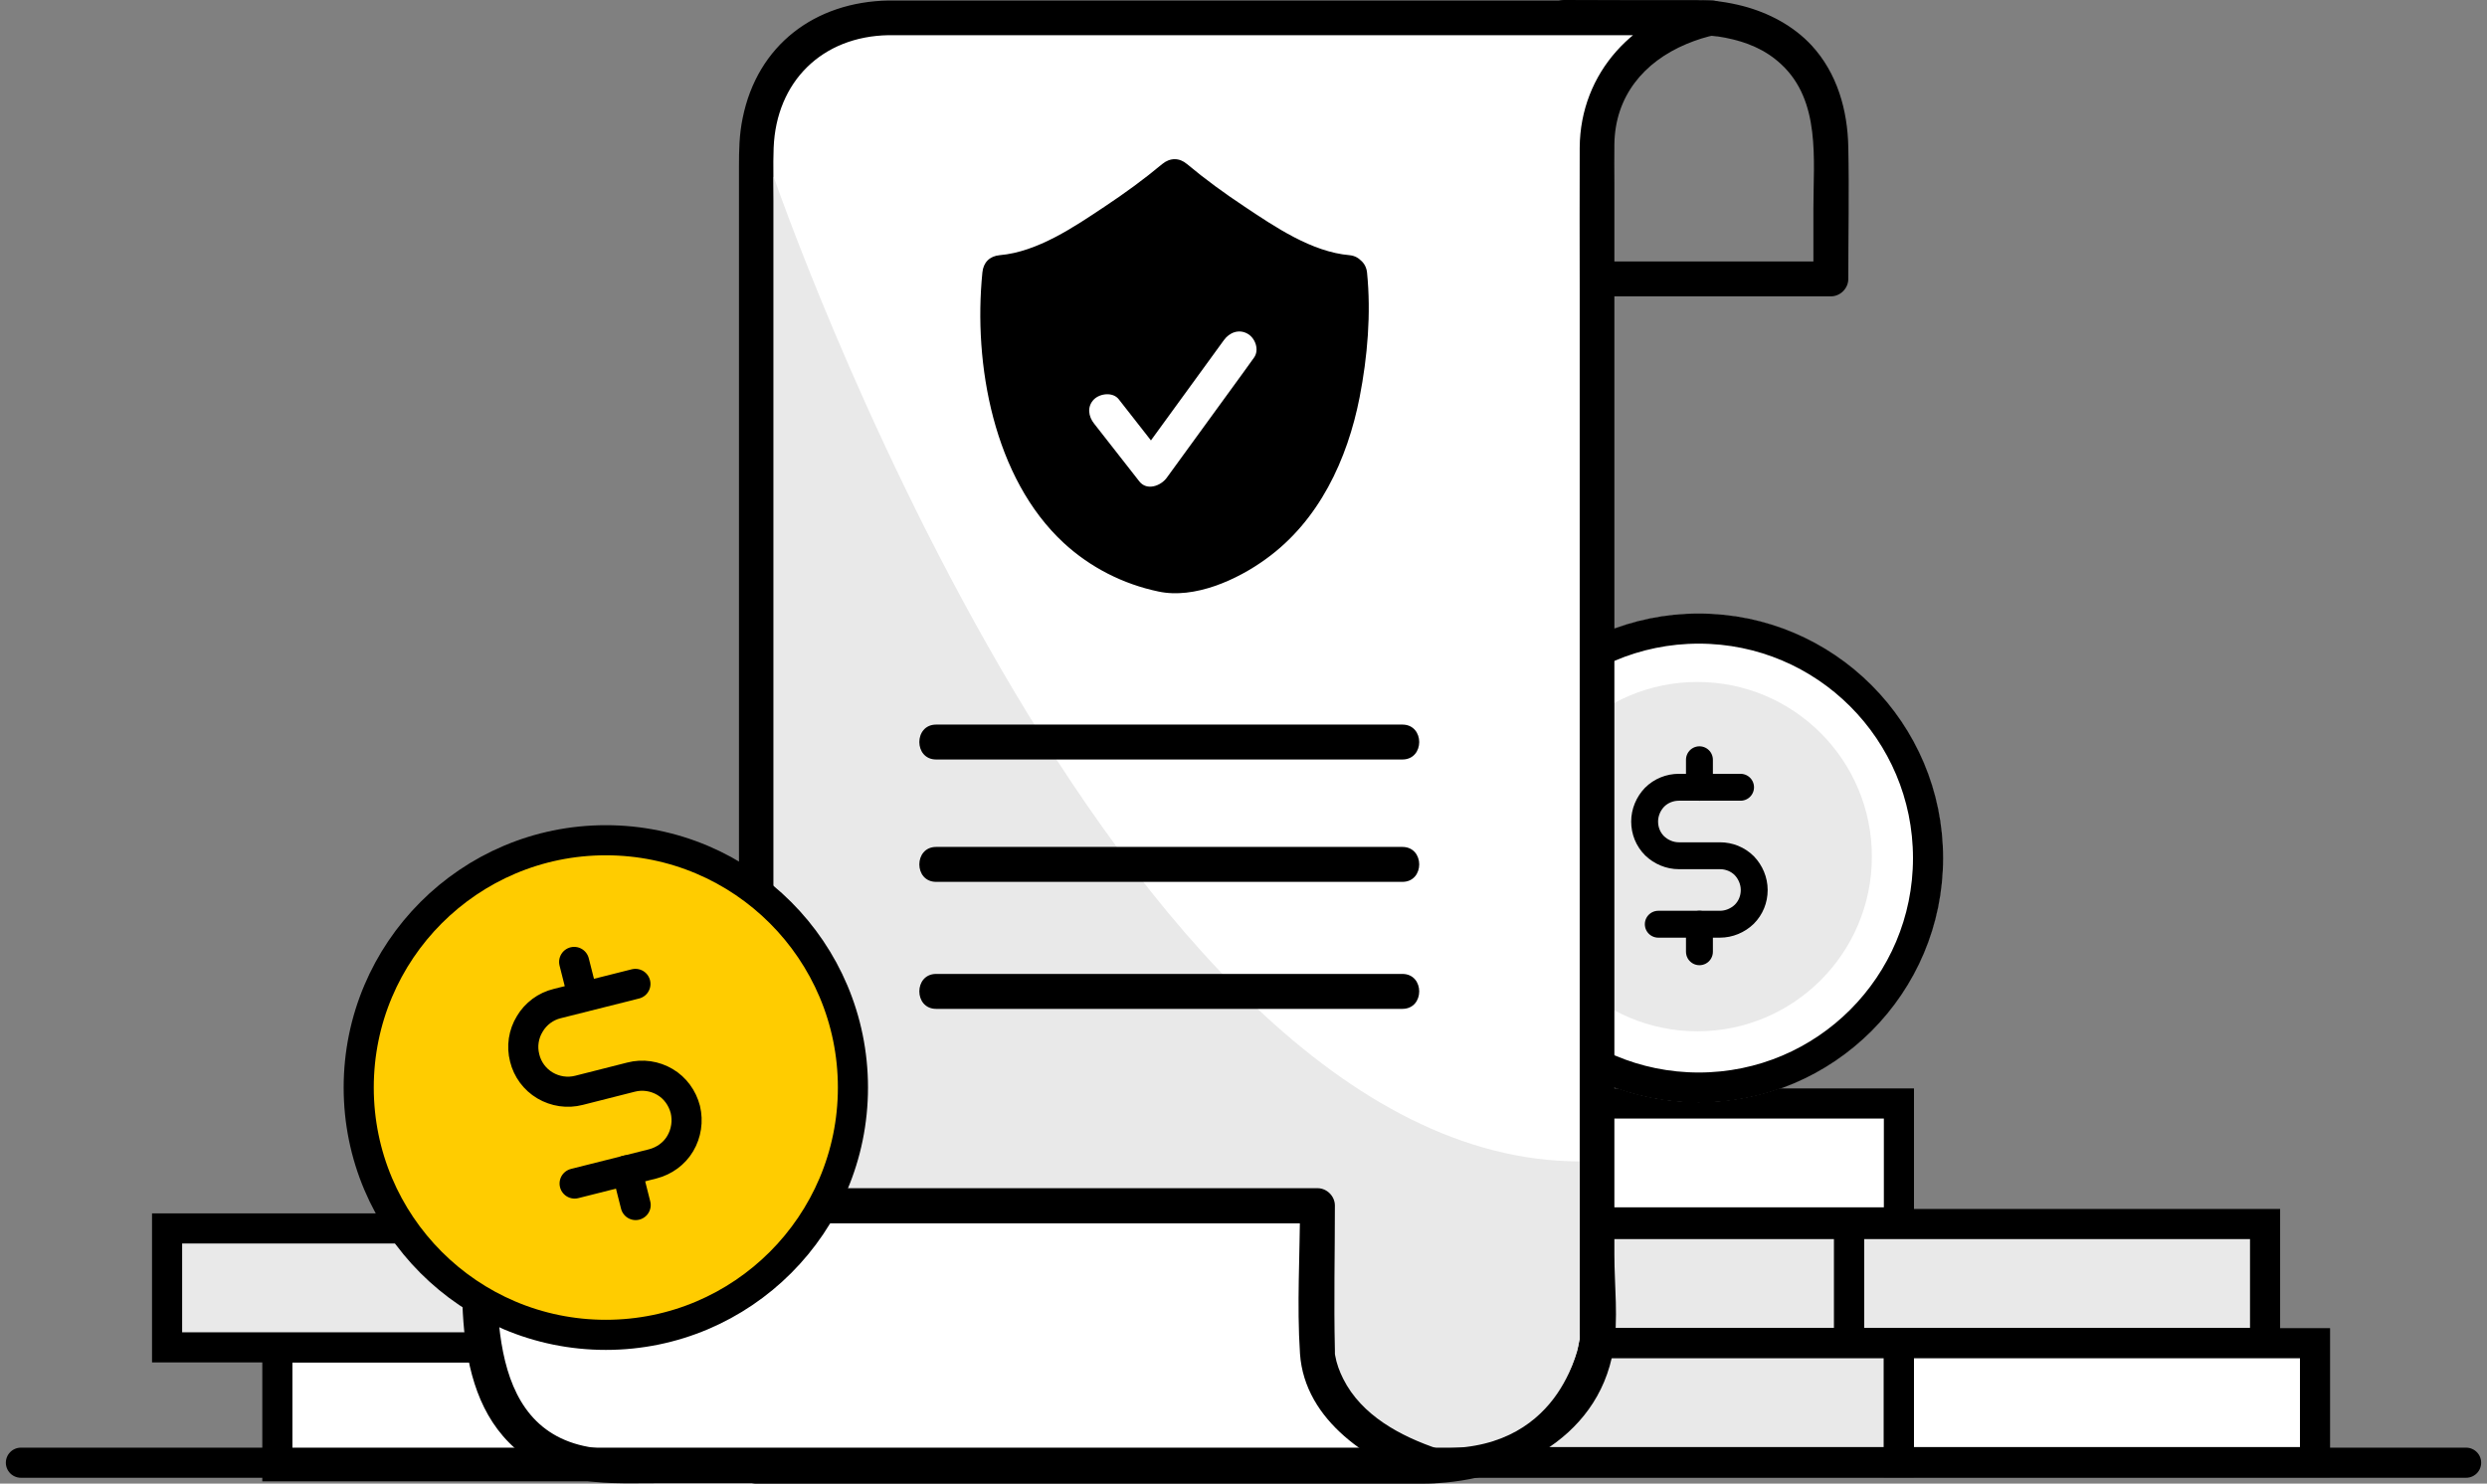
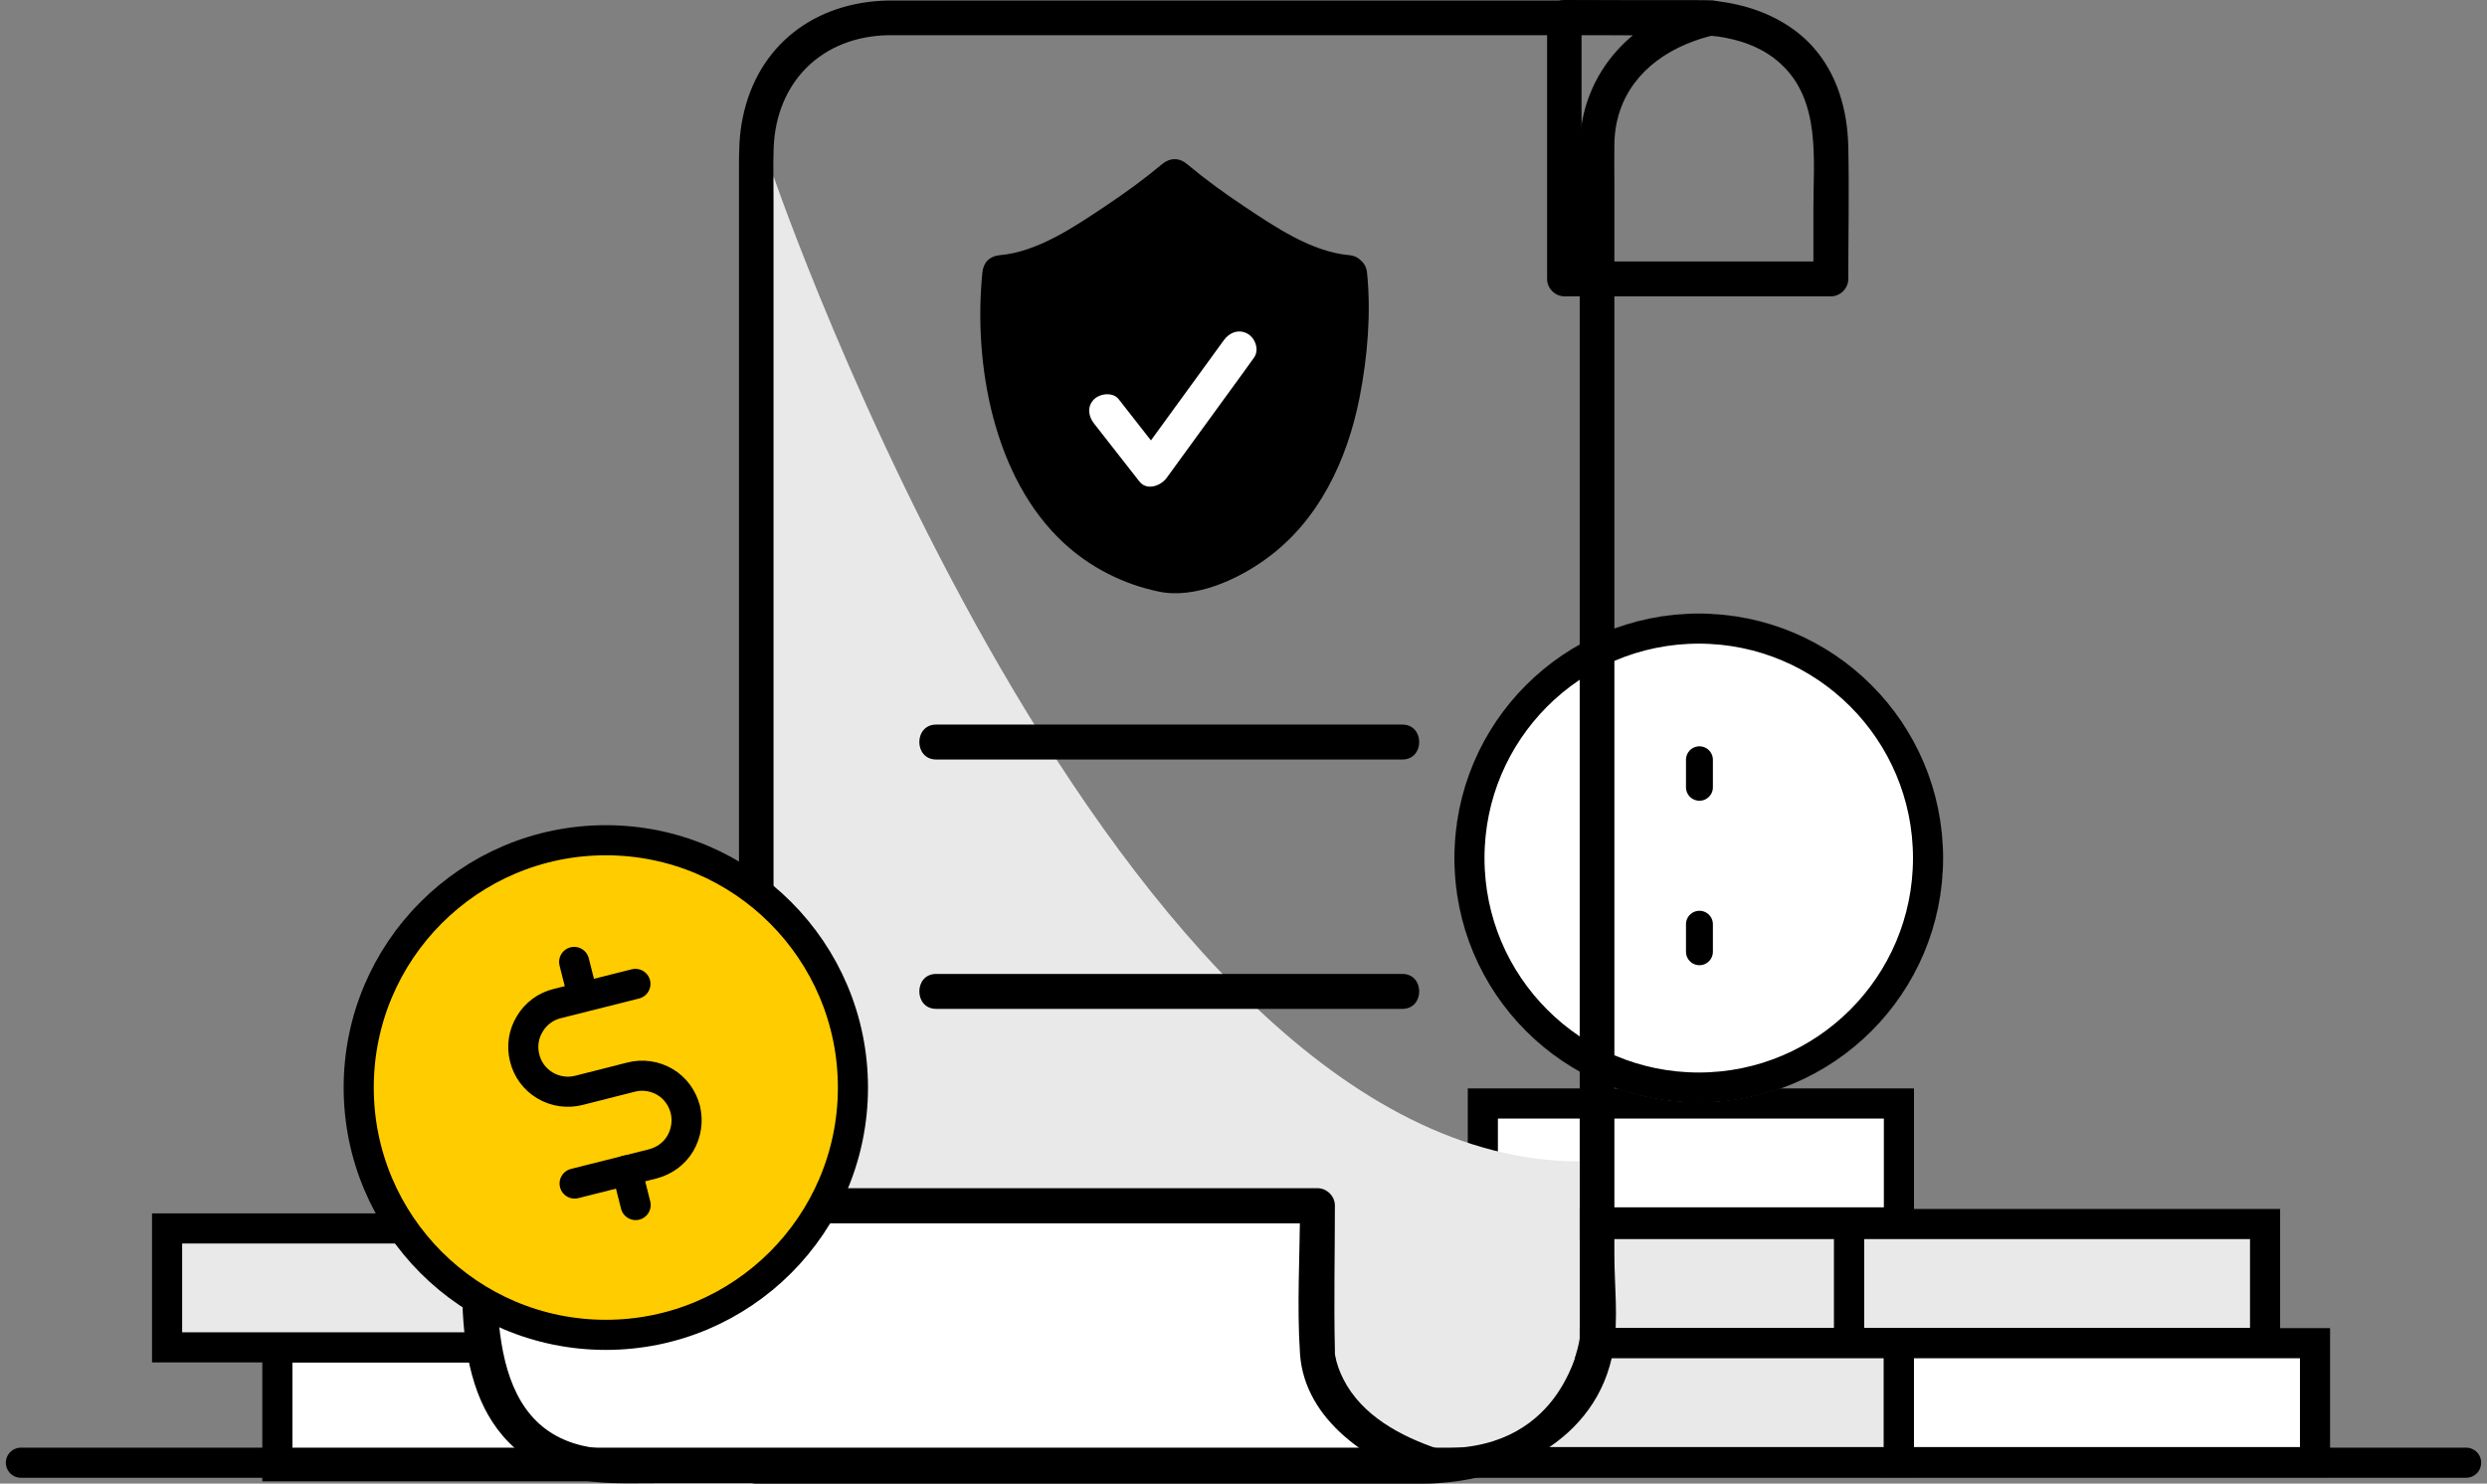
<svg xmlns="http://www.w3.org/2000/svg" width="119" height="71" viewBox="0 0 119 71" fill="none">
  <rect x="0" y="0" width="119" height="71" fill="#808080" stroke="none" />
  <path d="M90.861 52.809H70.952V58.499H90.861V52.809Z" fill="white" stroke="black" stroke-width="1.441" />
  <path d="M108.381 58.578H88.472V64.269H108.381V58.578Z" fill="#E9E9E9" stroke="black" stroke-width="1.441" />
  <path d="M88.472 58.578H68.563V64.269H88.472V58.578Z" fill="#E9E9E9" stroke="black" stroke-width="1.441" />
  <path d="M90.861 64.281H70.952V69.972H90.861V64.281Z" fill="#E9E9E9" stroke="black" stroke-width="1.441" />
  <path d="M110.771 64.281H90.861V69.972H110.771V64.281Z" fill="white" stroke="black" stroke-width="1.441" />
  <path d="M33.18 64.481H13.271V70.171H33.18V64.481Z" fill="white" stroke="black" stroke-width="1.441" />
  <path d="M27.904 58.789H7.995V64.48H27.904V58.789Z" fill="#E9E9E9" stroke="black" stroke-width="1.441" />
  <path d="M81.283 52.743C87.727 52.743 92.952 47.514 92.952 41.063C92.952 34.612 87.727 29.383 81.283 29.383C74.838 29.383 69.614 34.612 69.614 41.063C69.614 47.514 74.838 52.743 81.283 52.743Z" fill="white" />
  <path d="M81.283 52.047C87.343 52.047 92.255 47.13 92.255 41.065C92.255 34.999 87.343 30.082 81.283 30.082C75.223 30.082 70.311 34.999 70.311 41.065C70.311 47.13 75.223 52.047 81.283 52.047Z" fill="white" stroke="black" stroke-width="1.441" />
-   <path d="M81.216 49.354C85.829 49.354 89.567 45.612 89.567 40.995C89.567 36.379 85.829 32.637 81.216 32.637C76.605 32.637 72.866 36.379 72.866 40.995C72.866 45.612 76.605 49.354 81.216 49.354Z" fill="#E9E9E9" />
  <path d="M81.316 36.359V37.677" stroke="black" stroke-width="1.287" stroke-linecap="round" stroke-linejoin="round" />
  <path d="M81.316 44.23V45.548" stroke="black" stroke-width="1.287" stroke-linecap="round" stroke-linejoin="round" />
-   <path d="M79.347 44.23H82.3C82.731 44.23 83.152 44.053 83.462 43.754C83.771 43.444 83.937 43.034 83.937 42.591C83.937 42.16 83.76 41.739 83.462 41.429C83.152 41.119 82.731 40.953 82.3 40.953H80.331C79.9 40.953 79.48 40.776 79.17 40.477C78.86 40.167 78.694 39.757 78.694 39.314C78.694 38.883 78.871 38.462 79.17 38.152C79.48 37.842 79.9 37.676 80.331 37.676H83.284" stroke="black" stroke-width="1.287" stroke-linecap="round" stroke-linejoin="round" />
  <path d="M81.227 1.683C81.371 1.672 81.504 1.683 81.648 1.694C81.802 1.705 81.957 1.716 82.112 1.738C82.322 1.76 82.002 1.716 82.223 1.749C82.333 1.771 82.444 1.782 82.555 1.805C83.561 2.004 84.457 2.358 85.231 3.078C87.123 4.838 86.769 7.628 86.769 9.964C86.769 11.093 86.769 12.223 86.769 13.341C87.045 13.064 87.322 12.787 87.598 12.511C83.871 12.511 80.154 12.511 76.427 12.511C75.896 12.511 75.376 12.511 74.845 12.511C75.122 12.787 75.398 13.064 75.675 13.341C75.675 9.698 75.675 6.056 75.675 2.414C75.675 1.882 75.675 1.351 75.675 0.819C75.398 1.096 75.122 1.373 74.845 1.65C76.98 1.672 79.104 1.683 81.227 1.683C82.3 1.683 82.3 0.022 81.227 0.011C79.104 0.011 76.98 0.011 74.856 0C74.403 0 74.027 0.387 74.027 0.83C74.027 4.473 74.027 8.115 74.027 11.758C74.027 12.289 74.027 12.82 74.027 13.352C74.027 13.806 74.414 14.182 74.856 14.182C78.584 14.182 82.3 14.182 86.028 14.182C86.559 14.182 87.078 14.182 87.609 14.182C88.063 14.182 88.439 13.795 88.439 13.352C88.439 11.248 88.483 9.145 88.439 7.041C88.406 5.27 87.908 3.499 86.68 2.17C85.806 1.229 84.623 0.609 83.395 0.288C82.698 0.111 81.946 -0.011 81.227 0.022C80.154 0.066 80.154 1.727 81.227 1.683Z" fill="black" />
-   <path d="M42.515 0.855H81.924C81.924 0.855 76.427 1.83 76.427 6.834V64.272C76.427 64.272 75.531 70.372 68.099 70.173H36.188V7.1C36.188 7.1 36.188 0.855 42.515 0.855Z" fill="white" />
  <path d="M42.515 1.684C54.007 1.684 65.51 1.684 77.002 1.684C78.639 1.684 80.276 1.684 81.924 1.684C81.847 1.142 81.781 0.588 81.703 0.046C78.208 0.688 75.609 3.478 75.587 7.065C75.576 9.324 75.587 11.582 75.587 13.841C75.587 23.318 75.587 32.795 75.587 42.272C75.587 49.413 75.587 56.542 75.587 63.683C75.587 63.872 75.598 64.049 75.587 64.237C75.598 63.827 75.531 64.436 75.465 64.658C74.901 66.595 73.43 68.156 71.538 68.843C70.089 69.363 68.574 69.33 67.07 69.33C65.521 69.33 63.973 69.33 62.413 69.33C53.863 69.33 45.313 69.33 36.764 69.33C36.576 69.33 36.377 69.33 36.188 69.33C36.465 69.606 36.742 69.883 37.018 70.16C37.018 61.536 37.018 52.922 37.018 44.298C37.018 32.739 37.018 21.181 37.018 9.611C37.018 8.77 36.985 7.917 37.018 7.076C37.14 3.91 39.33 1.74 42.515 1.684C43.588 1.662 43.588 0.002 42.515 0.024C38.998 0.09 36.244 2.149 35.536 5.648C35.37 6.445 35.359 7.198 35.359 7.995C35.359 12.147 35.359 16.298 35.359 20.45C35.359 33.647 35.359 46.855 35.359 60.052C35.359 63.429 35.359 66.805 35.359 70.171C35.359 70.625 35.746 71.001 36.188 71.001C43.853 71.001 51.508 71.001 59.172 71.001C62.126 71.001 65.09 71.001 68.043 71.001C72.069 71.001 76.46 68.975 77.201 64.58C77.445 63.13 77.246 61.514 77.246 60.052C77.246 56.144 77.246 52.247 77.246 48.339C77.246 38.43 77.246 28.521 77.246 18.623C77.246 15.346 77.246 12.058 77.246 8.781C77.246 8.15 77.235 7.519 77.246 6.899C77.279 4.618 78.639 2.969 80.697 2.105C81.15 1.917 81.648 1.751 82.135 1.662C83.075 1.485 82.831 0.024 81.913 0.024C70.421 0.024 58.918 0.024 47.426 0.024C45.789 0.024 44.152 0.024 42.504 0.024C41.442 0.024 41.442 1.684 42.515 1.684Z" fill="black" />
  <path d="M64.57 13.055C61.451 12.867 56.197 8.449 56.197 8.449C56.197 8.449 50.944 12.867 47.824 13.055C47.824 13.055 46.475 26.086 56.197 27.625C65.92 26.086 64.57 13.055 64.57 13.055Z" fill="black" />
  <path d="M64.57 12.212C62.767 12.057 61.009 10.861 59.549 9.887C58.597 9.256 57.668 8.58 56.795 7.85C56.43 7.54 55.987 7.54 55.611 7.85C54.737 8.58 53.808 9.256 52.857 9.887C51.397 10.861 49.638 12.057 47.835 12.212C47.349 12.256 47.05 12.566 47.006 13.042C46.563 17.437 47.548 22.884 50.899 25.984C52.171 27.158 53.742 27.955 55.434 28.309C57.148 28.675 59.195 27.756 60.577 26.748C63.11 24.922 64.471 21.999 65.057 19.009C65.433 17.072 65.61 15.013 65.411 13.042C65.3 11.979 63.641 11.968 63.741 13.042C64.128 16.873 63.431 21.645 60.666 24.49C59.571 25.619 58.177 26.339 56.651 26.682C55.324 26.981 53.587 26.018 52.558 25.221C50.357 23.515 49.329 20.759 48.875 18.091C48.599 16.452 48.499 14.703 48.665 13.042C48.389 13.319 48.112 13.596 47.835 13.872C49.904 13.695 51.817 12.566 53.51 11.448C54.649 10.706 55.744 9.898 56.795 9.023C56.396 9.023 56.009 9.023 55.611 9.023C56.651 9.898 57.757 10.706 58.896 11.448C60.588 12.566 62.513 13.695 64.57 13.872C65.632 13.972 65.632 12.311 64.57 12.212Z" fill="black" />
  <path d="M52.359 20.282C53.078 21.201 53.797 22.12 54.516 23.039C54.881 23.504 55.544 23.249 55.821 22.873C57.049 21.19 58.265 19.507 59.493 17.824C59.659 17.592 59.836 17.348 60.002 17.116C60.267 16.75 60.068 16.186 59.703 15.976C59.283 15.732 58.83 15.909 58.564 16.274C57.336 17.957 56.12 19.64 54.892 21.323C54.726 21.555 54.549 21.799 54.383 22.032C54.815 21.976 55.257 21.921 55.688 21.865C54.969 20.947 54.25 20.028 53.532 19.109C53.255 18.754 52.647 18.821 52.348 19.109C52.005 19.452 52.072 19.928 52.359 20.282Z" fill="white" />
  <path d="M37.018 8.449C37.018 8.449 53.177 55.58 75.586 55.58V64.06C75.586 64.06 74.9 69.308 69.105 69.308H37.018V8.449Z" fill="#E9E9E9" />
  <path d="M22.971 57.715H63.021V64.778C63.021 64.778 63.11 68.41 68.574 70.159H28.921C28.921 70.159 23.358 70.314 22.982 63.239V57.715H22.971Z" fill="white" />
  <path d="M22.971 58.546C34.651 58.546 46.331 58.546 58.011 58.546C59.681 58.546 61.351 58.546 63.033 58.546C62.756 58.269 62.48 57.993 62.203 57.716C62.203 60.052 62.048 62.443 62.203 64.779C62.424 68.023 65.599 70.027 68.375 70.957C68.452 70.415 68.519 69.861 68.596 69.319C61.506 69.319 54.427 69.319 47.337 69.319C42.758 69.319 38.179 69.319 33.6 69.319C31.941 69.319 29.972 69.507 28.413 69.285C22.96 68.521 23.823 61.712 23.823 57.705C23.823 56.631 22.152 56.631 22.152 57.705C22.152 61.945 21.411 67.636 25.758 70.105C27.55 71.123 29.43 70.979 31.399 70.979C40.845 70.979 50.28 70.979 59.725 70.979C62.679 70.979 65.643 70.979 68.596 70.979C69.558 70.979 69.691 69.639 68.817 69.341C67.014 68.732 65.156 67.746 64.271 65.986C64.094 65.632 63.951 65.255 63.884 64.857C63.862 64.746 63.884 64.879 63.873 64.602C63.818 62.299 63.873 59.996 63.873 57.694C63.873 57.24 63.486 56.863 63.044 56.863C51.364 56.863 39.684 56.863 28.003 56.863C26.333 56.863 24.663 56.863 22.982 56.863C21.898 56.885 21.898 58.546 22.971 58.546Z" fill="black" />
  <path d="M44.793 36.347C51.308 36.347 57.823 36.347 64.338 36.347C65.256 36.347 66.185 36.347 67.103 36.347C68.176 36.347 68.176 34.676 67.103 34.676C60.588 34.676 54.073 34.676 47.559 34.676C46.641 34.676 45.712 34.676 44.793 34.676C43.721 34.676 43.721 36.347 44.793 36.347Z" fill="black" />
-   <path d="M44.793 42.203C51.308 42.203 57.823 42.203 64.338 42.203C65.256 42.203 66.185 42.203 67.103 42.203C68.176 42.203 68.176 40.531 67.103 40.531C60.588 40.531 54.073 40.531 47.559 40.531C46.641 40.531 45.712 40.531 44.793 40.531C43.721 40.531 43.721 42.203 44.793 42.203Z" fill="black" />
  <path d="M44.793 48.281C51.308 48.281 57.823 48.281 64.338 48.281C65.256 48.281 66.185 48.281 67.103 48.281C68.176 48.281 68.176 46.609 67.103 46.609C60.588 46.609 54.073 46.609 47.559 46.609C46.641 46.609 45.712 46.609 44.793 46.609C43.721 46.609 43.721 48.281 44.793 48.281Z" fill="black" />
  <path d="M1 70L118 70" stroke="black" stroke-width="1.441" stroke-linecap="round" />
  <path d="M28.988 63.881C35.518 63.881 40.812 58.583 40.812 52.046C40.812 45.51 35.518 40.211 28.988 40.211C22.458 40.211 17.164 45.51 17.164 52.046C17.164 58.583 22.458 63.881 28.988 63.881Z" fill="#FFCC00" stroke="black" stroke-width="1.441" />
  <path d="M27.473 46.035L27.893 47.696" stroke="black" stroke-width="1.441" stroke-linecap="round" stroke-linejoin="round" />
  <path d="M29.995 56.008L30.415 57.669" stroke="black" stroke-width="1.441" stroke-linecap="round" stroke-linejoin="round" />
  <path d="M27.495 56.64L31.233 55.699C31.786 55.556 32.262 55.212 32.549 54.725C32.837 54.238 32.925 53.651 32.793 53.098C32.649 52.544 32.306 52.068 31.819 51.78C31.333 51.492 30.747 51.404 30.193 51.548L27.705 52.179C27.152 52.323 26.566 52.234 26.079 51.946C25.592 51.658 25.238 51.182 25.105 50.629C24.962 50.075 25.05 49.488 25.349 49.001C25.636 48.514 26.112 48.16 26.665 48.027L30.404 47.086" stroke="black" stroke-width="1.441" stroke-linecap="round" stroke-linejoin="round" />
</svg>